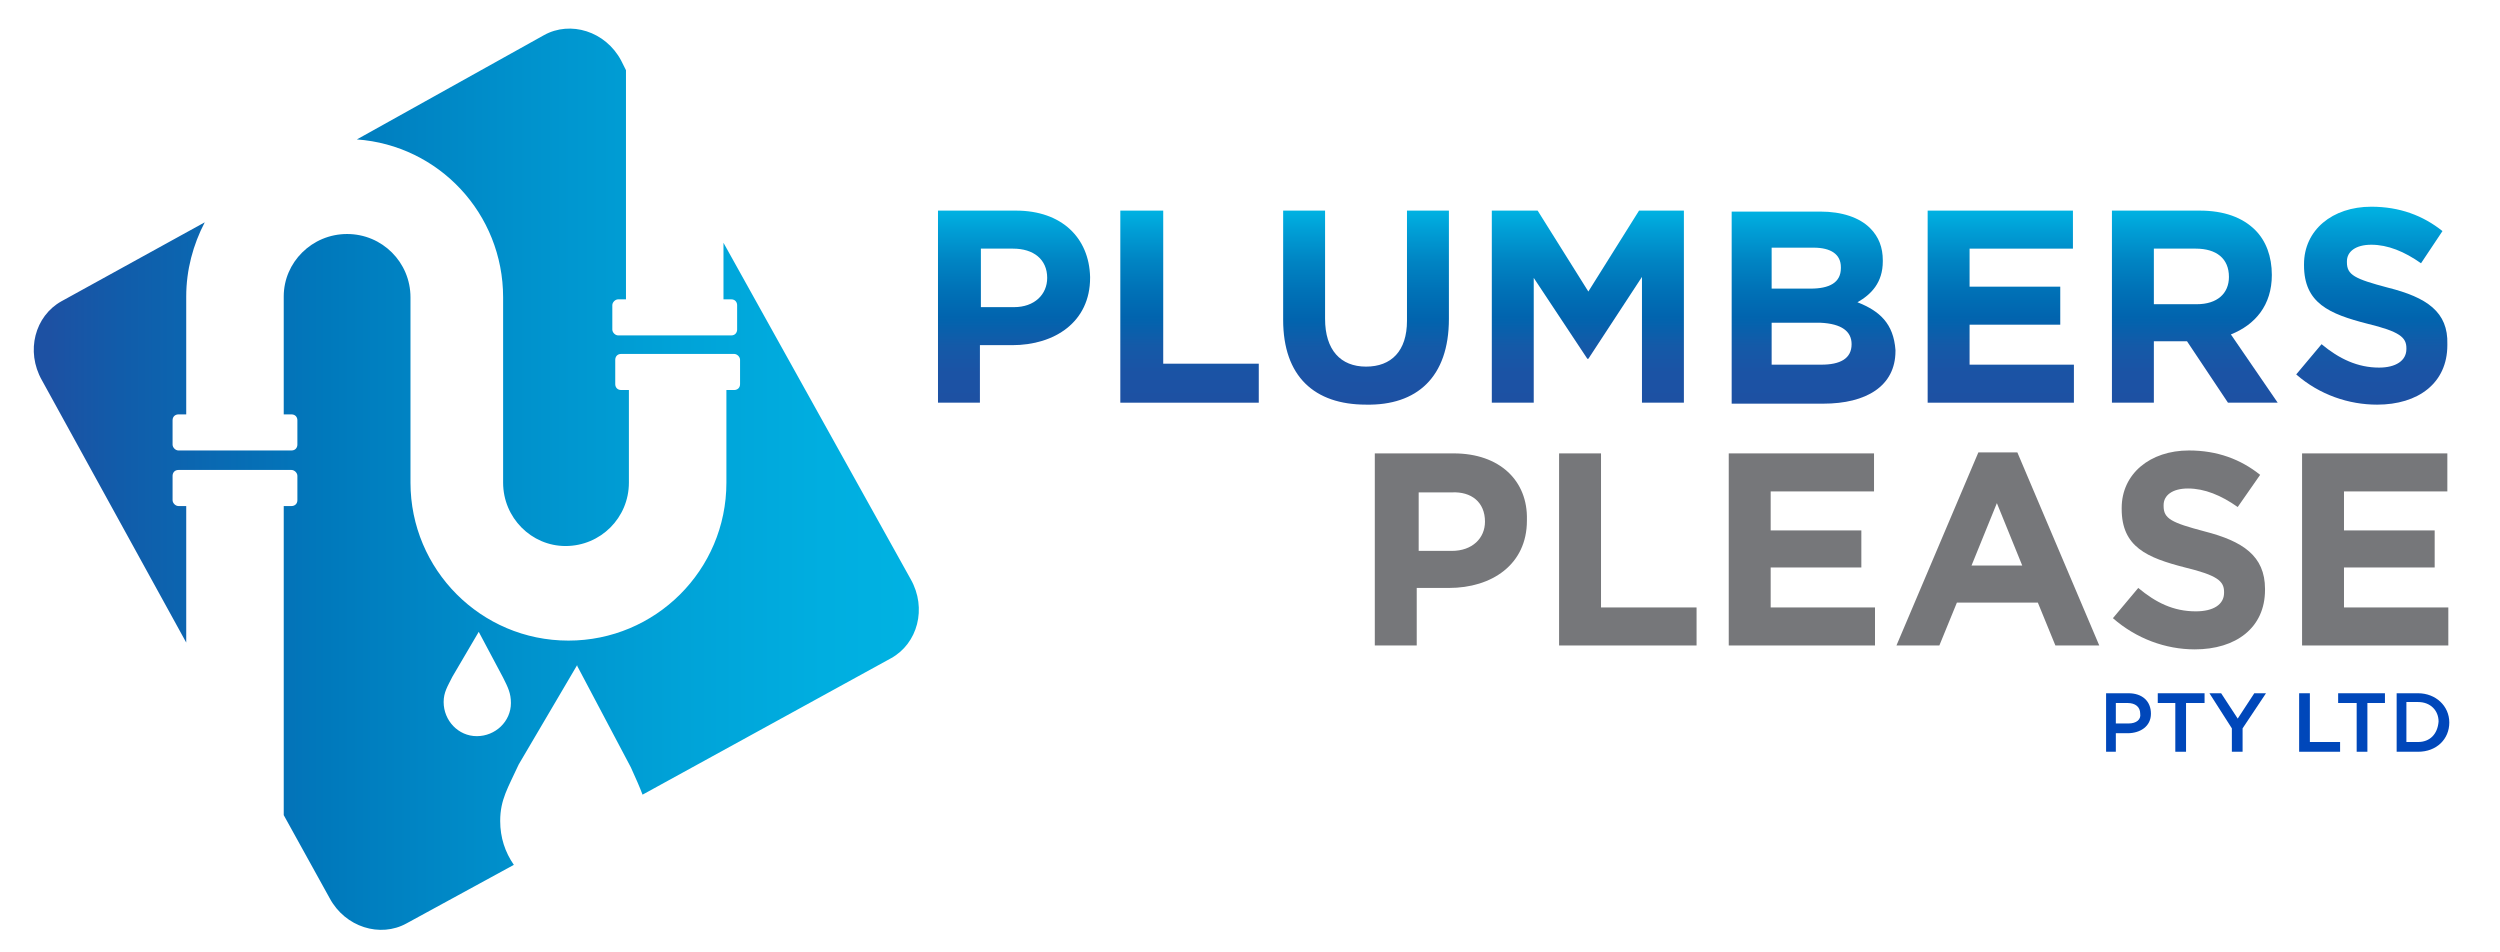
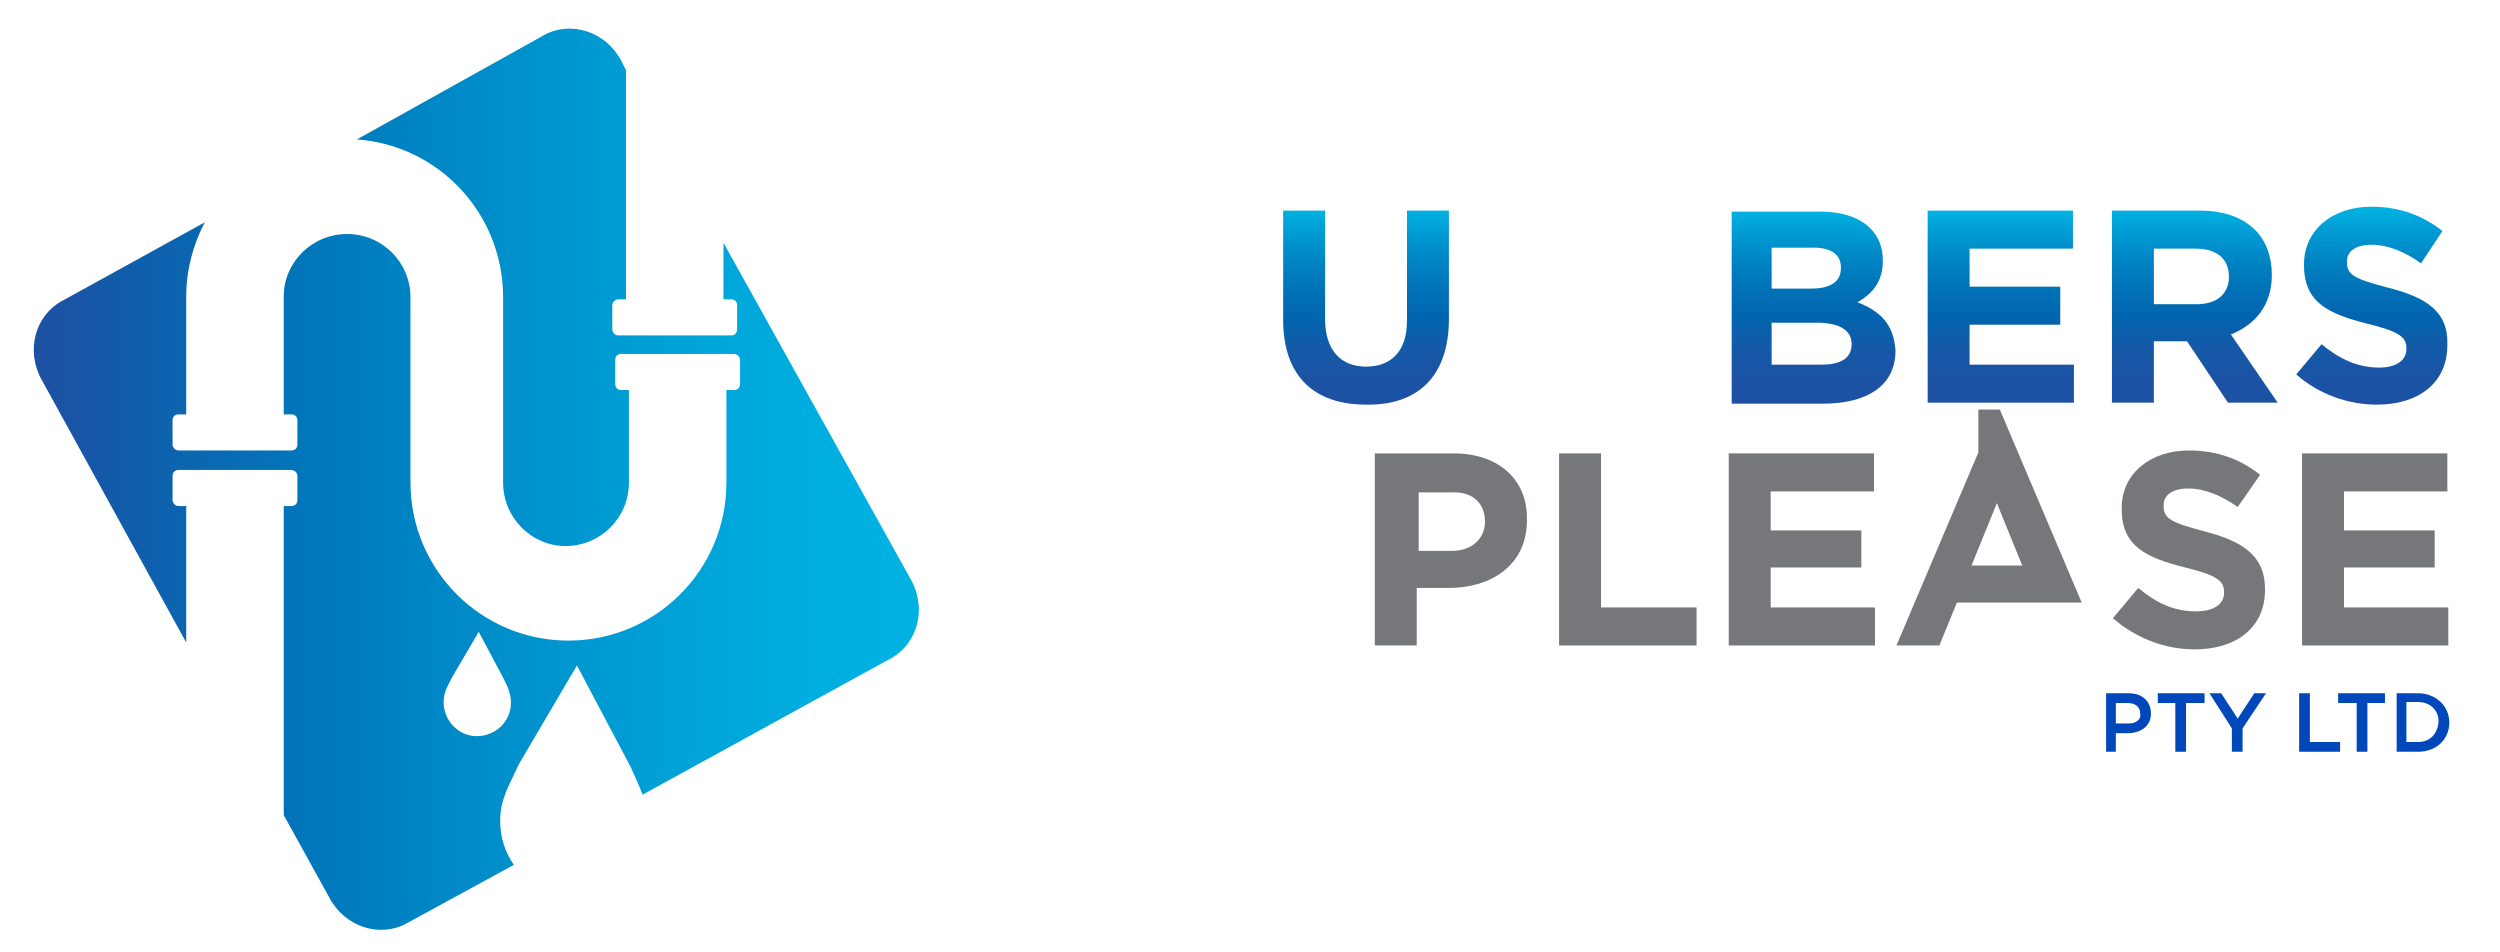
<svg xmlns="http://www.w3.org/2000/svg" version="1.1" id="Layer_1" x="0px" y="0px" viewBox="0 0 256.4 97.6" style="enable-background:new 0 0 256.4 97.6;" xml:space="preserve">
  <style type="text/css">
	.st0{fill:none;}
	.st1{fill:url(#SVGID_1_);}
	.st2{fill:url(#SVGID_00000064316522059482822450000001796384349308165011_);}
	.st3{fill:url(#SVGID_00000127006789207403225100000008565342659783073455_);}
	.st4{fill:url(#SVGID_00000039853652150009245000000006770404870857429154_);}
	.st5{fill:url(#SVGID_00000031200810580978750270000006106230549788260277_);}
	.st6{fill:url(#SVGID_00000136384325337530189070000003070224778234048409_);}
	.st7{fill:url(#SVGID_00000178882986754760244280000015913731154932533647_);}
	.st8{fill:url(#SVGID_00000124858612899743935030000002516873059348207488_);}
	.st9{fill:url(#SVGID_00000116957489740251613930000016377146798365066427_);}
	.st10{fill:#76777A;}
	.st11{fill:#0047BA;}
</style>
  <g>
    <path class="st0" d="M218.3,72.1H217v2.1h1.2c0.8,0,1.3-0.4,1.3-1.1C219.6,72.4,219,72.1,218.3,72.1z" />
    <path class="st0" d="M103.8,25.5h-3.3v6h3.4c2.2,0,3.4-1.3,3.4-3v-0.1C107.4,26.6,106,25.5,103.8,25.5z" />
    <path class="st0" d="M225.2,25.5h-4.3v5.7h4.4c2.1,0,3.3-1.1,3.3-2.8v-0.1C228.6,26.5,227.3,25.5,225.2,25.5z" />
    <path class="st0" d="M49.1,64.7L49.1,64.7L49.1,64.7L49.1,64.7l-2.7,4.6c-0.5,1.1-0.8,1.6-0.9,2.6c0,0,0,0,0,0   c0,1.9,1.5,3.5,3.4,3.5c1.9,0,3.5-1.5,3.5-3.4c0,0,0,0,0,0c0-1-0.3-1.6-0.8-2.6L49.1,64.7z" />
    <path class="st0" d="M148.8,50.4h-3.4v6h3.4c2.2,0,3.4-1.3,3.4-3v-0.1C152.3,51.5,150.9,50.4,148.8,50.4z" />
-     <polygon class="st0" points="202.2,58 207.5,58 204.9,51.6  " />
    <path class="st0" d="M186.7,33.2h-5v4.3h5.1c1.9,0,3.1-0.7,3.1-2.1v-0.1C189.9,34,188.9,33.2,186.7,33.2z" />
    <path class="st0" d="M188.8,27.5L188.8,27.5c0-1.3-1-2.1-2.8-2.1h-4.3v4.2h4C187.6,29.6,188.8,28.9,188.8,27.5z" />
-     <path class="st0" d="M248,72.1h-1.2v4.1h1.2c1.3,0,2.1-0.8,2.1-2C250,72.9,249.2,72.1,248,72.1z" />
    <linearGradient id="SVGID_1_" gradientUnits="userSpaceOnUse" x1="3.491" y1="49.193" x2="93.93" y2="49.193">
      <stop offset="1.648400e-02" style="stop-color:#1D51A3" />
      <stop offset="9.790801e-02" style="stop-color:#115CAA" />
      <stop offset="0.332" style="stop-color:#0079BC" />
      <stop offset="0.548" style="stop-color:#0091CC" />
      <stop offset="0.738" style="stop-color:#00A3D8" />
      <stop offset="0.895" style="stop-color:#00AEE0" />
      <stop offset="1" style="stop-color:#00B2E2" />
    </linearGradient>
    <path class="st1" d="M74.2,24.9c0,2.6,0,4.6,0,5.8H75c0.4,0,0.6,0.3,0.6,0.6l0,2.5c0,0.3-0.2,0.6-0.6,0.6l-11.6,0l0,0   c-0.3,0-0.6-0.3-0.6-0.6l0-2.5c0-0.3,0.3-0.6,0.6-0.6l0.8,0c0-4.7,0-14,0-23.5l-0.5-1c-1.6-3-5.2-4.1-7.9-2.6L36.6,14.3   c8.4,0.6,15,7.6,15,16.2c0,0,0,4.6,0,9.3c0,4.8,0,9.7,0,9.7c0,3.6,2.9,6.5,6.4,6.5c3.6,0,6.5-2.9,6.5-6.5c0,0,0-3.9,0-9.5h-0.8   c-0.4,0-0.6-0.3-0.6-0.6l0-2.5c0-0.3,0.2-0.6,0.6-0.6l11.6,0c0.3,0,0.6,0.3,0.6,0.6v2.5c0,0.4-0.3,0.6-0.6,0.6h-0.8   c0,5.6,0,9.4,0,9.5c0,9-7.3,16.2-16.2,16.2c-9,0-16.2-7.3-16.2-16.2c0,0,0-5,0-9.9c0-4.6,0-9.1,0-9.1c0-3.6-2.9-6.5-6.5-6.5   c-3.6,0-6.5,2.9-6.5,6.4c0,0,0,5.1,0,12.1h0.8c0.4,0,0.6,0.3,0.6,0.6l0,2.5c0,0.3-0.2,0.6-0.6,0.6l-11.6,0c-0.3,0-0.6-0.3-0.6-0.6   l0-2.5c0-0.4,0.3-0.6,0.6-0.6h0.8c0-7,0-12.1,0-12.1c0-2.7,0.7-5.3,1.9-7.6L6.3,30.9c-2.7,1.5-3.7,5.1-2,8.1l14.8,26.9   c0-6.1,0-11.4,0-14h-0.8c-0.3,0-0.6-0.3-0.6-0.6l0-2.5c0-0.3,0.2-0.6,0.6-0.6l11.6,0c0.3,0,0.6,0.3,0.6,0.6l0,2.5   c0,0.4-0.3,0.6-0.6,0.6l-0.8,0c0,7,0,20.5,0,31.7l4.7,8.5c1.6,3,5.2,4.1,7.9,2.6l11-6c-0.9-1.3-1.4-2.8-1.4-4.5c0,0,0,0,0,0   c0-2.2,0.8-3.4,1.9-5.8l6-10.2v0l0,0l0,0.1l5.5,10.4c0.5,1.1,0.9,2,1.2,2.8l25.5-14c2.7-1.5,3.7-5.1,2-8.1L74.2,24.9z M52.4,72.1   c0,1.9-1.6,3.4-3.5,3.4c-1.9,0-3.4-1.6-3.4-3.5c0,0,0,0,0,0c0-1,0.4-1.6,0.9-2.6l2.7-4.6v0l0,0l0,0l2.5,4.7   C52.1,70.5,52.4,71.1,52.4,72.1C52.4,72.1,52.4,72.1,52.4,72.1z" />
    <linearGradient id="SVGID_00000119800412664860556140000012759812982627536281_" gradientUnits="userSpaceOnUse" x1="103.956" y1="41.281" x2="103.956" y2="21.602">
      <stop offset="1.648400e-02" style="stop-color:#1D51A3" />
      <stop offset="0.154" style="stop-color:#1B53A5" />
      <stop offset="0.297" style="stop-color:#145AA8" />
      <stop offset="0.443" style="stop-color:#0164AE" />
      <stop offset="0.59" style="stop-color:#0072B7" />
      <stop offset="0.738" style="stop-color:#0084C3" />
      <stop offset="0.885" style="stop-color:#009CD4" />
      <stop offset="1" style="stop-color:#00B2E2" />
    </linearGradient>
-     <path style="fill:url(#SVGID_00000119800412664860556140000012759812982627536281_);" d="M104.2,21.6h-8v19.7h4.3v-5.9h3.3   c4.4,0,8-2.4,8-6.9v-0.1C111.7,24.4,108.9,21.6,104.2,21.6z M107.4,28.5c0,1.7-1.3,3-3.4,3h-3.4v-6h3.3   C106,25.5,107.4,26.6,107.4,28.5L107.4,28.5z" />
    <linearGradient id="SVGID_00000023246907826261113910000000141838423855576196_" gradientUnits="userSpaceOnUse" x1="122.018" y1="41.281" x2="122.018" y2="21.602">
      <stop offset="1.648400e-02" style="stop-color:#1D51A3" />
      <stop offset="0.154" style="stop-color:#1B53A5" />
      <stop offset="0.297" style="stop-color:#145AA8" />
      <stop offset="0.443" style="stop-color:#0164AE" />
      <stop offset="0.59" style="stop-color:#0072B7" />
      <stop offset="0.738" style="stop-color:#0084C3" />
      <stop offset="0.885" style="stop-color:#009CD4" />
      <stop offset="1" style="stop-color:#00B2E2" />
    </linearGradient>
-     <polygon style="fill:url(#SVGID_00000023246907826261113910000000141838423855576196_);" points="119.3,21.6 114.9,21.6    114.9,41.3 129.1,41.3 129.1,37.3 119.3,37.3  " />
    <linearGradient id="SVGID_00000104690415671333362150000003680269686540952242_" gradientUnits="userSpaceOnUse" x1="140.054" y1="41.59" x2="140.054" y2="21.602">
      <stop offset="1.648400e-02" style="stop-color:#1D51A3" />
      <stop offset="0.154" style="stop-color:#1B53A5" />
      <stop offset="0.297" style="stop-color:#145AA8" />
      <stop offset="0.443" style="stop-color:#0164AE" />
      <stop offset="0.59" style="stop-color:#0072B7" />
      <stop offset="0.738" style="stop-color:#0084C3" />
      <stop offset="0.885" style="stop-color:#009CD4" />
      <stop offset="1" style="stop-color:#00B2E2" />
    </linearGradient>
    <path style="fill:url(#SVGID_00000104690415671333362150000003680269686540952242_);" d="M148.6,32.7V21.6h-4.3v11.3   c0,3.1-1.6,4.7-4.2,4.7c-2.6,0-4.2-1.7-4.2-4.9V21.6h-4.3v11.2c0,5.8,3.2,8.7,8.5,8.7C145.3,41.6,148.6,38.7,148.6,32.7z" />
    <linearGradient id="SVGID_00000103232473660757865330000004292112839439333514_" gradientUnits="userSpaceOnUse" x1="162.882" y1="41.281" x2="162.882" y2="21.602">
      <stop offset="1.648400e-02" style="stop-color:#1D51A3" />
      <stop offset="0.154" style="stop-color:#1B53A5" />
      <stop offset="0.297" style="stop-color:#145AA8" />
      <stop offset="0.443" style="stop-color:#0164AE" />
      <stop offset="0.59" style="stop-color:#0072B7" />
      <stop offset="0.738" style="stop-color:#0084C3" />
      <stop offset="0.885" style="stop-color:#009CD4" />
      <stop offset="1" style="stop-color:#00B2E2" />
    </linearGradient>
-     <polygon style="fill:url(#SVGID_00000103232473660757865330000004292112839439333514_);" points="162.9,36.8 168.4,28.4    168.4,41.3 172.7,41.3 172.7,21.6 168.1,21.6 162.9,29.9 157.7,21.6 153,21.6 153,41.3 157.3,41.3 157.3,28.5 162.8,36.8  " />
    <linearGradient id="SVGID_00000139266949138682791720000001806517314074715322_" gradientUnits="userSpaceOnUse" x1="185.808" y1="41.281" x2="185.808" y2="21.602">
      <stop offset="1.648400e-02" style="stop-color:#1D51A3" />
      <stop offset="0.154" style="stop-color:#1B53A5" />
      <stop offset="0.297" style="stop-color:#145AA8" />
      <stop offset="0.443" style="stop-color:#0164AE" />
      <stop offset="0.59" style="stop-color:#0072B7" />
      <stop offset="0.738" style="stop-color:#0084C3" />
      <stop offset="0.885" style="stop-color:#009CD4" />
      <stop offset="1" style="stop-color:#00B2E2" />
    </linearGradient>
    <path style="fill:url(#SVGID_00000139266949138682791720000001806517314074715322_);" d="M190.5,31c1.4-0.8,2.6-2,2.6-4.2v-0.1   c0-1.3-0.4-2.4-1.3-3.3c-1.1-1.1-2.9-1.7-5.1-1.7h-9.1v19.7h9.4c4.4,0,7.4-1.8,7.4-5.4v-0.1C194.2,33.2,192.8,31.9,190.5,31z    M181.7,25.4h4.3c1.8,0,2.8,0.7,2.8,2v0.1c0,1.5-1.2,2.1-3.1,2.1h-4V25.4z M189.9,35.3c0,1.5-1.2,2.1-3.1,2.1h-5.1v-4.3h5   C188.9,33.2,189.9,34,189.9,35.3L189.9,35.3z" />
    <linearGradient id="SVGID_00000131361522963439550980000013068095627170479267_" gradientUnits="userSpaceOnUse" x1="205.234" y1="41.281" x2="205.234" y2="21.602">
      <stop offset="1.648400e-02" style="stop-color:#1D51A3" />
      <stop offset="0.154" style="stop-color:#1B53A5" />
      <stop offset="0.297" style="stop-color:#145AA8" />
      <stop offset="0.443" style="stop-color:#0164AE" />
      <stop offset="0.59" style="stop-color:#0072B7" />
      <stop offset="0.738" style="stop-color:#0084C3" />
      <stop offset="0.885" style="stop-color:#009CD4" />
      <stop offset="1" style="stop-color:#00B2E2" />
    </linearGradient>
    <polygon style="fill:url(#SVGID_00000131361522963439550980000013068095627170479267_);" points="212.7,37.4 202,37.4 202,33.3    211.3,33.3 211.3,29.4 202,29.4 202,25.5 212.6,25.5 212.6,21.6 197.7,21.6 197.7,41.3 212.7,41.3  " />
    <linearGradient id="SVGID_00000044891203460311198620000014010050433864507533_" gradientUnits="userSpaceOnUse" x1="225.082" y1="41.281" x2="225.082" y2="21.602">
      <stop offset="1.648400e-02" style="stop-color:#1D51A3" />
      <stop offset="0.154" style="stop-color:#1B53A5" />
      <stop offset="0.297" style="stop-color:#145AA8" />
      <stop offset="0.443" style="stop-color:#0164AE" />
      <stop offset="0.59" style="stop-color:#0072B7" />
      <stop offset="0.738" style="stop-color:#0084C3" />
      <stop offset="0.885" style="stop-color:#009CD4" />
      <stop offset="1" style="stop-color:#00B2E2" />
    </linearGradient>
    <path style="fill:url(#SVGID_00000044891203460311198620000014010050433864507533_);" d="M233,28.2L233,28.2c0-1.9-0.6-3.5-1.7-4.6   c-1.3-1.3-3.2-2-5.7-2h-9v19.7h4.3V35h3.4l4.2,6.3h5.1l-4.8-7C231.3,33.3,233,31.3,233,28.2z M228.6,28.4c0,1.7-1.2,2.8-3.3,2.8   h-4.4v-5.7h4.3C227.3,25.5,228.6,26.5,228.6,28.4L228.6,28.4z" />
    <linearGradient id="SVGID_00000014603460264786794030000009094188833328639132_" gradientUnits="userSpaceOnUse" x1="243.342" y1="41.562" x2="243.342" y2="21.321">
      <stop offset="1.648400e-02" style="stop-color:#1D51A3" />
      <stop offset="0.154" style="stop-color:#1B53A5" />
      <stop offset="0.297" style="stop-color:#145AA8" />
      <stop offset="0.443" style="stop-color:#0164AE" />
      <stop offset="0.59" style="stop-color:#0072B7" />
      <stop offset="0.738" style="stop-color:#0084C3" />
      <stop offset="0.885" style="stop-color:#009CD4" />
      <stop offset="1" style="stop-color:#00B2E2" />
    </linearGradient>
    <path style="fill:url(#SVGID_00000014603460264786794030000009094188833328639132_);" d="M244.9,29.5c-3.4-0.9-4.2-1.3-4.2-2.6   v-0.1c0-1,0.9-1.7,2.5-1.7c1.7,0,3.4,0.7,5.1,1.9l2.2-3.3c-2-1.6-4.4-2.5-7.3-2.5c-4,0-6.9,2.4-6.9,5.9v0.1c0,3.9,2.6,5,6.5,6   c3.3,0.8,4,1.4,4,2.5v0.1c0,1.2-1.1,1.9-2.8,1.9c-2.2,0-4.1-0.9-5.9-2.4l-2.6,3.1c2.4,2.1,5.4,3.1,8.3,3.1c4.2,0,7.2-2.2,7.2-6.1   v-0.1C251.1,32,248.9,30.5,244.9,29.5z" />
    <path class="st10" d="M149.1,46.5h-8.1v19.7h4.3v-5.9h3.3c4.4,0,8-2.4,8-6.9v-0.1C156.7,49.3,153.8,46.5,149.1,46.5z M152.3,53.5   c0,1.7-1.3,3-3.4,3h-3.4v-6h3.4C150.9,50.4,152.3,51.5,152.3,53.5L152.3,53.5z" />
    <polygon class="st10" points="164.2,46.5 159.9,46.5 159.9,66.2 174,66.2 174,62.3 164.2,62.3  " />
    <polygon class="st10" points="181.6,58.2 190.9,58.2 190.9,54.4 181.6,54.4 181.6,50.4 192.2,50.4 192.2,46.5 177.3,46.5    177.3,66.2 192.3,66.2 192.3,62.3 181.6,62.3  " />
-     <path class="st10" d="M202.9,46.4l-8.4,19.8h4.4l1.8-4.4h8.3l1.8,4.4h4.5l-8.4-19.8H202.9z M202.2,58l2.6-6.4l2.6,6.4H202.2z" />
+     <path class="st10" d="M202.9,46.4l-8.4,19.8h4.4l1.8-4.4h8.3h4.5l-8.4-19.8H202.9z M202.2,58l2.6-6.4l2.6,6.4H202.2z" />
    <path class="st10" d="M225.2,62.7c-2.3,0-4.1-0.9-5.9-2.4l-2.6,3.1c2.4,2.1,5.4,3.2,8.4,3.2c4.2,0,7.2-2.2,7.2-6.1v-0.1   c0-3.4-2.3-4.9-6.2-5.9c-3.4-0.9-4.2-1.3-4.2-2.6v-0.1c0-1,0.9-1.7,2.5-1.7c1.7,0,3.4,0.7,5.1,1.9l2.3-3.3c-2-1.6-4.4-2.5-7.3-2.5   c-4,0-6.9,2.4-6.9,5.9v0.1c0,3.9,2.6,5,6.5,6c3.3,0.8,4,1.4,4,2.5v0.1C228.1,62,227,62.7,225.2,62.7z" />
    <polygon class="st10" points="240.4,58.2 249.7,58.2 249.7,54.4 240.4,54.4 240.4,50.4 251,50.4 251,46.5 236.1,46.5 236.1,66.2    251.1,66.2 251.1,62.3 240.4,62.3  " />
    <path class="st11" d="M218.3,71.1H216v6h1v-1.9h1.2c1.3,0,2.4-0.7,2.4-2C220.6,71.9,219.7,71.1,218.3,71.1z M218.3,74.2H217v-2.1   h1.2c0.8,0,1.3,0.4,1.3,1.1C219.6,73.8,219.1,74.2,218.3,74.2z" />
    <polygon class="st11" points="221.3,72.1 223.1,72.1 223.1,77.1 224.2,77.1 224.2,72.1 226.1,72.1 226.1,71.1 221.3,71.1  " />
    <polygon class="st11" points="229.5,73.7 227.8,71.1 226.6,71.1 228.9,74.7 228.9,77.1 230,77.1 230,74.7 232.4,71.1 231.2,71.1     " />
    <polygon class="st11" points="236.9,71.1 235.8,71.1 235.8,77.1 240,77.1 240,76.1 236.9,76.1  " />
    <polygon class="st11" points="239.8,72.1 241.7,72.1 241.7,77.1 242.8,77.1 242.8,72.1 244.6,72.1 244.6,71.1 239.8,71.1  " />
    <path class="st11" d="M248,71.1h-2.2v6h2.2c1.9,0,3.2-1.3,3.2-3S249.8,71.1,248,71.1z M248,76.1h-1.2v-4.1h1.2c1.3,0,2.1,0.9,2.1,2   C250,75.3,249.2,76.1,248,76.1z" />
  </g>
  <g>
</g>
  <g>
</g>
  <g>
</g>
  <g>
</g>
  <g>
</g>
  <g>
</g>
</svg>